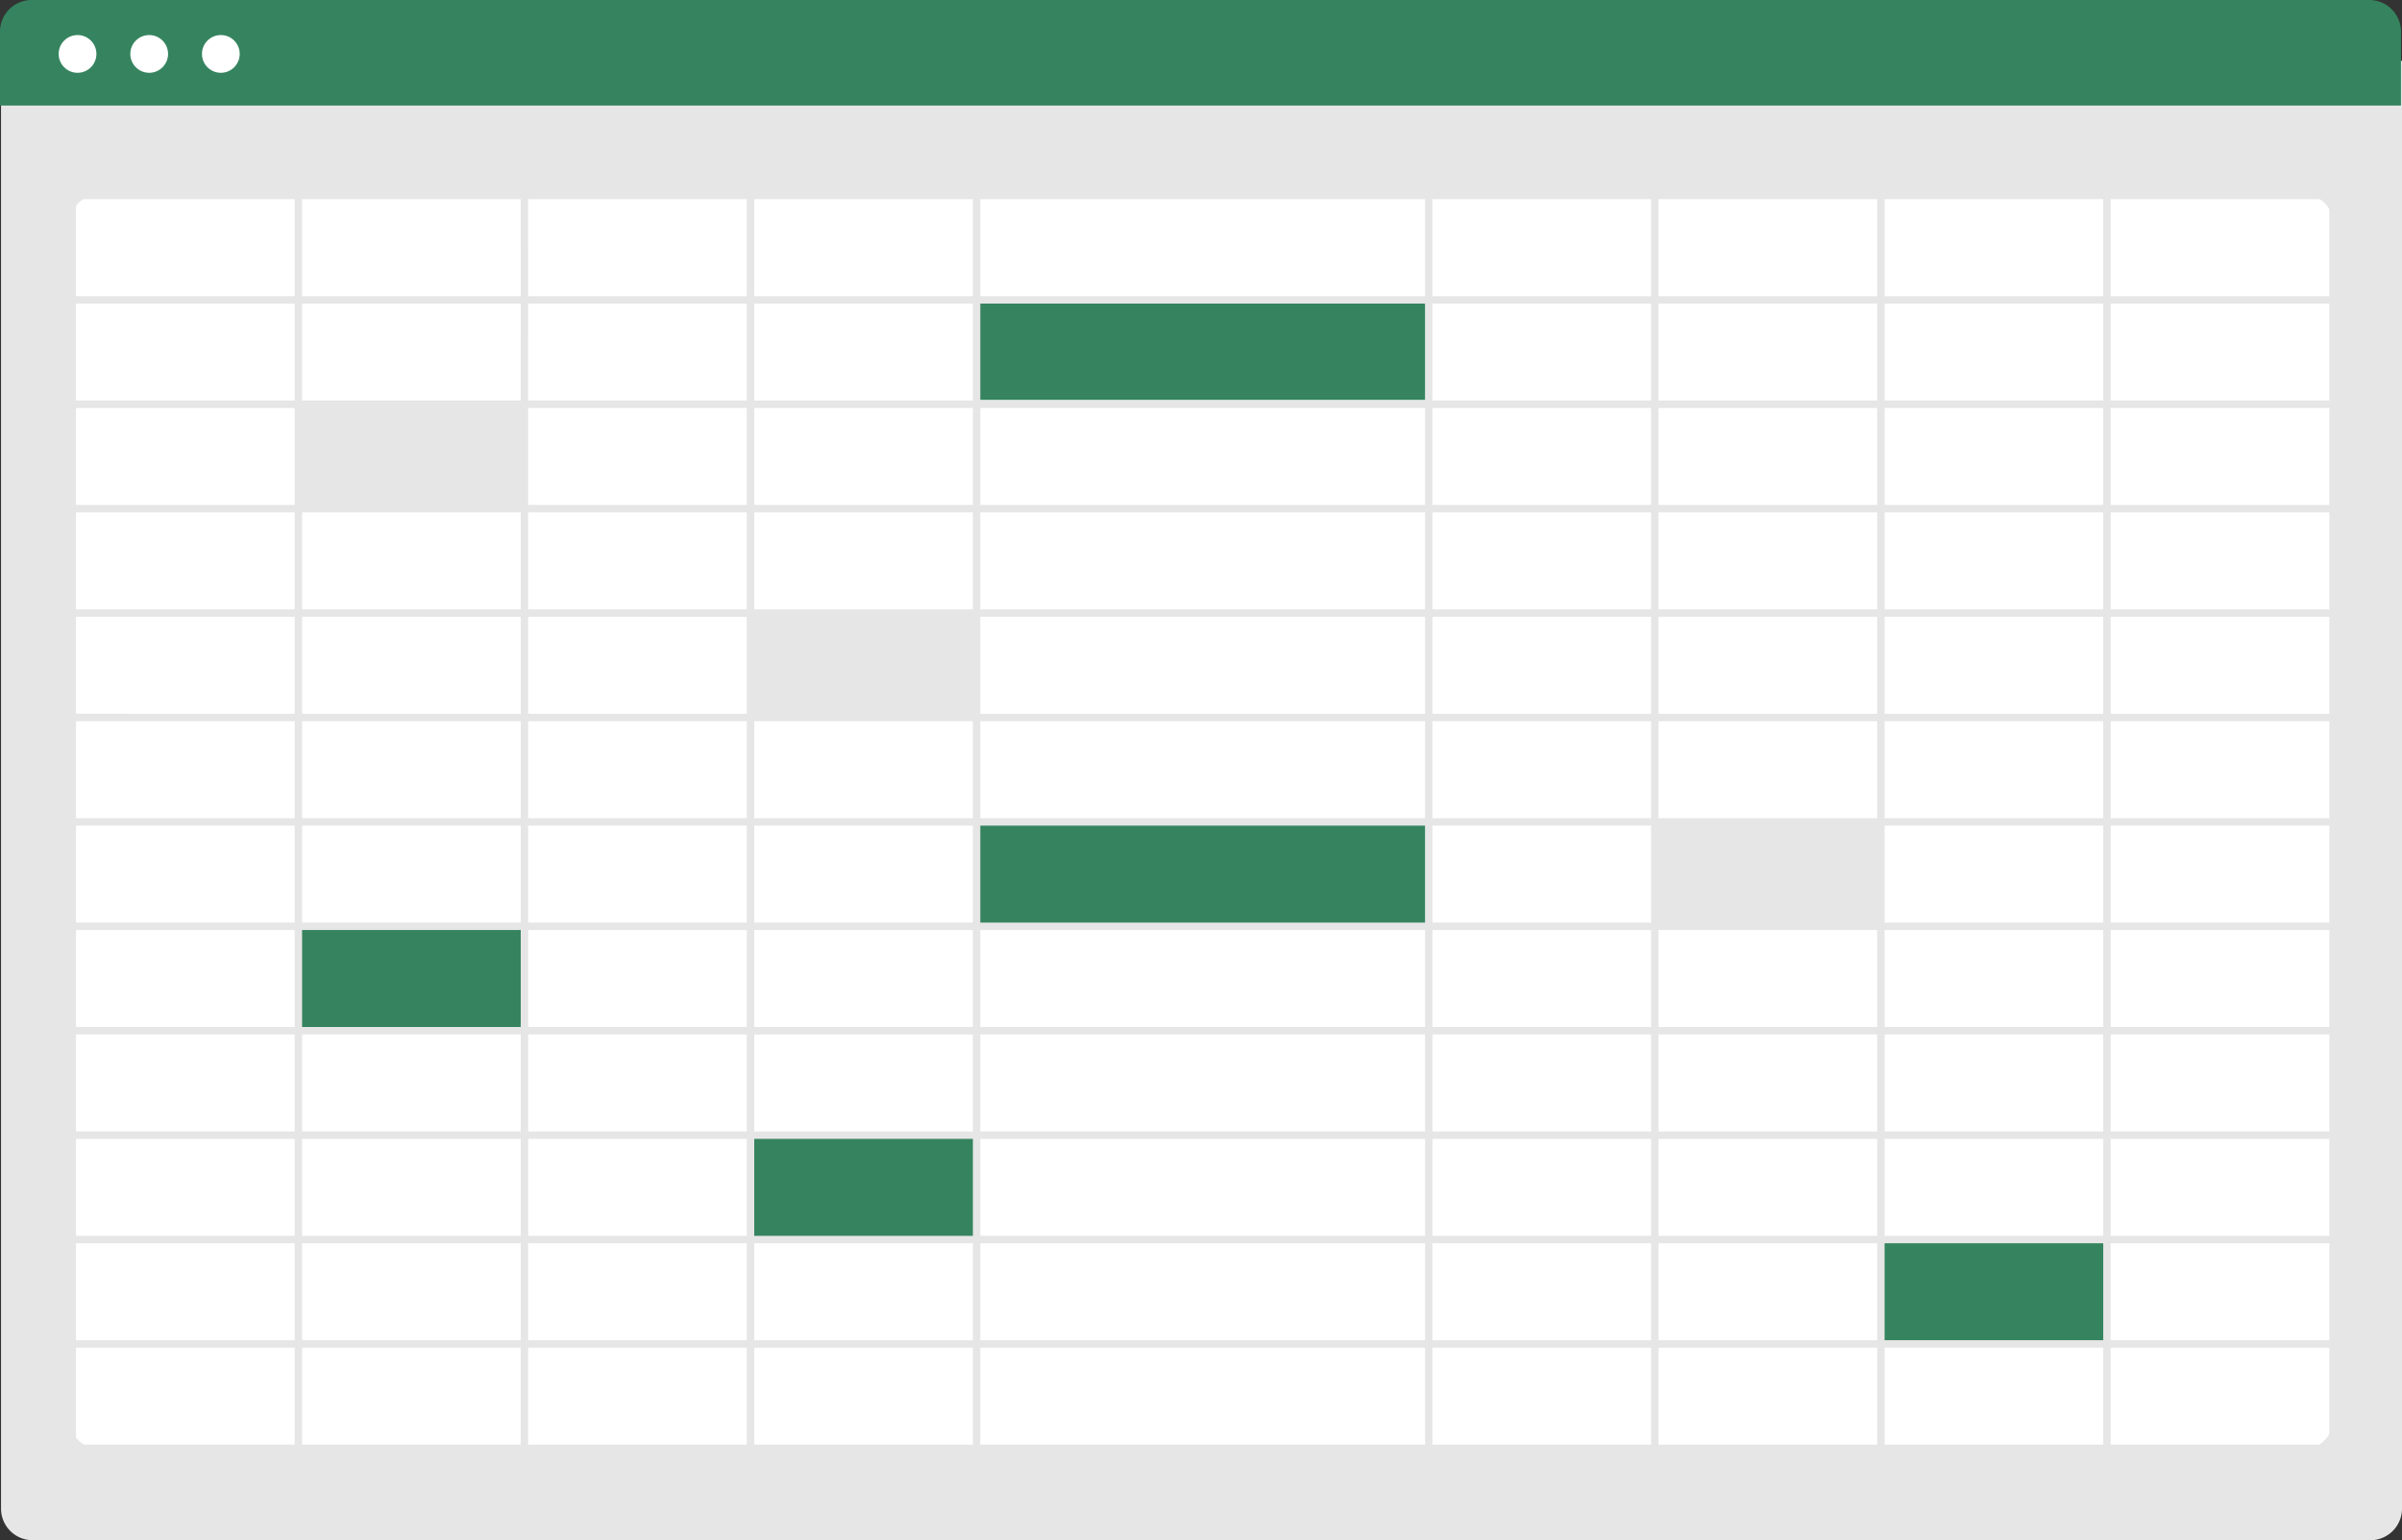
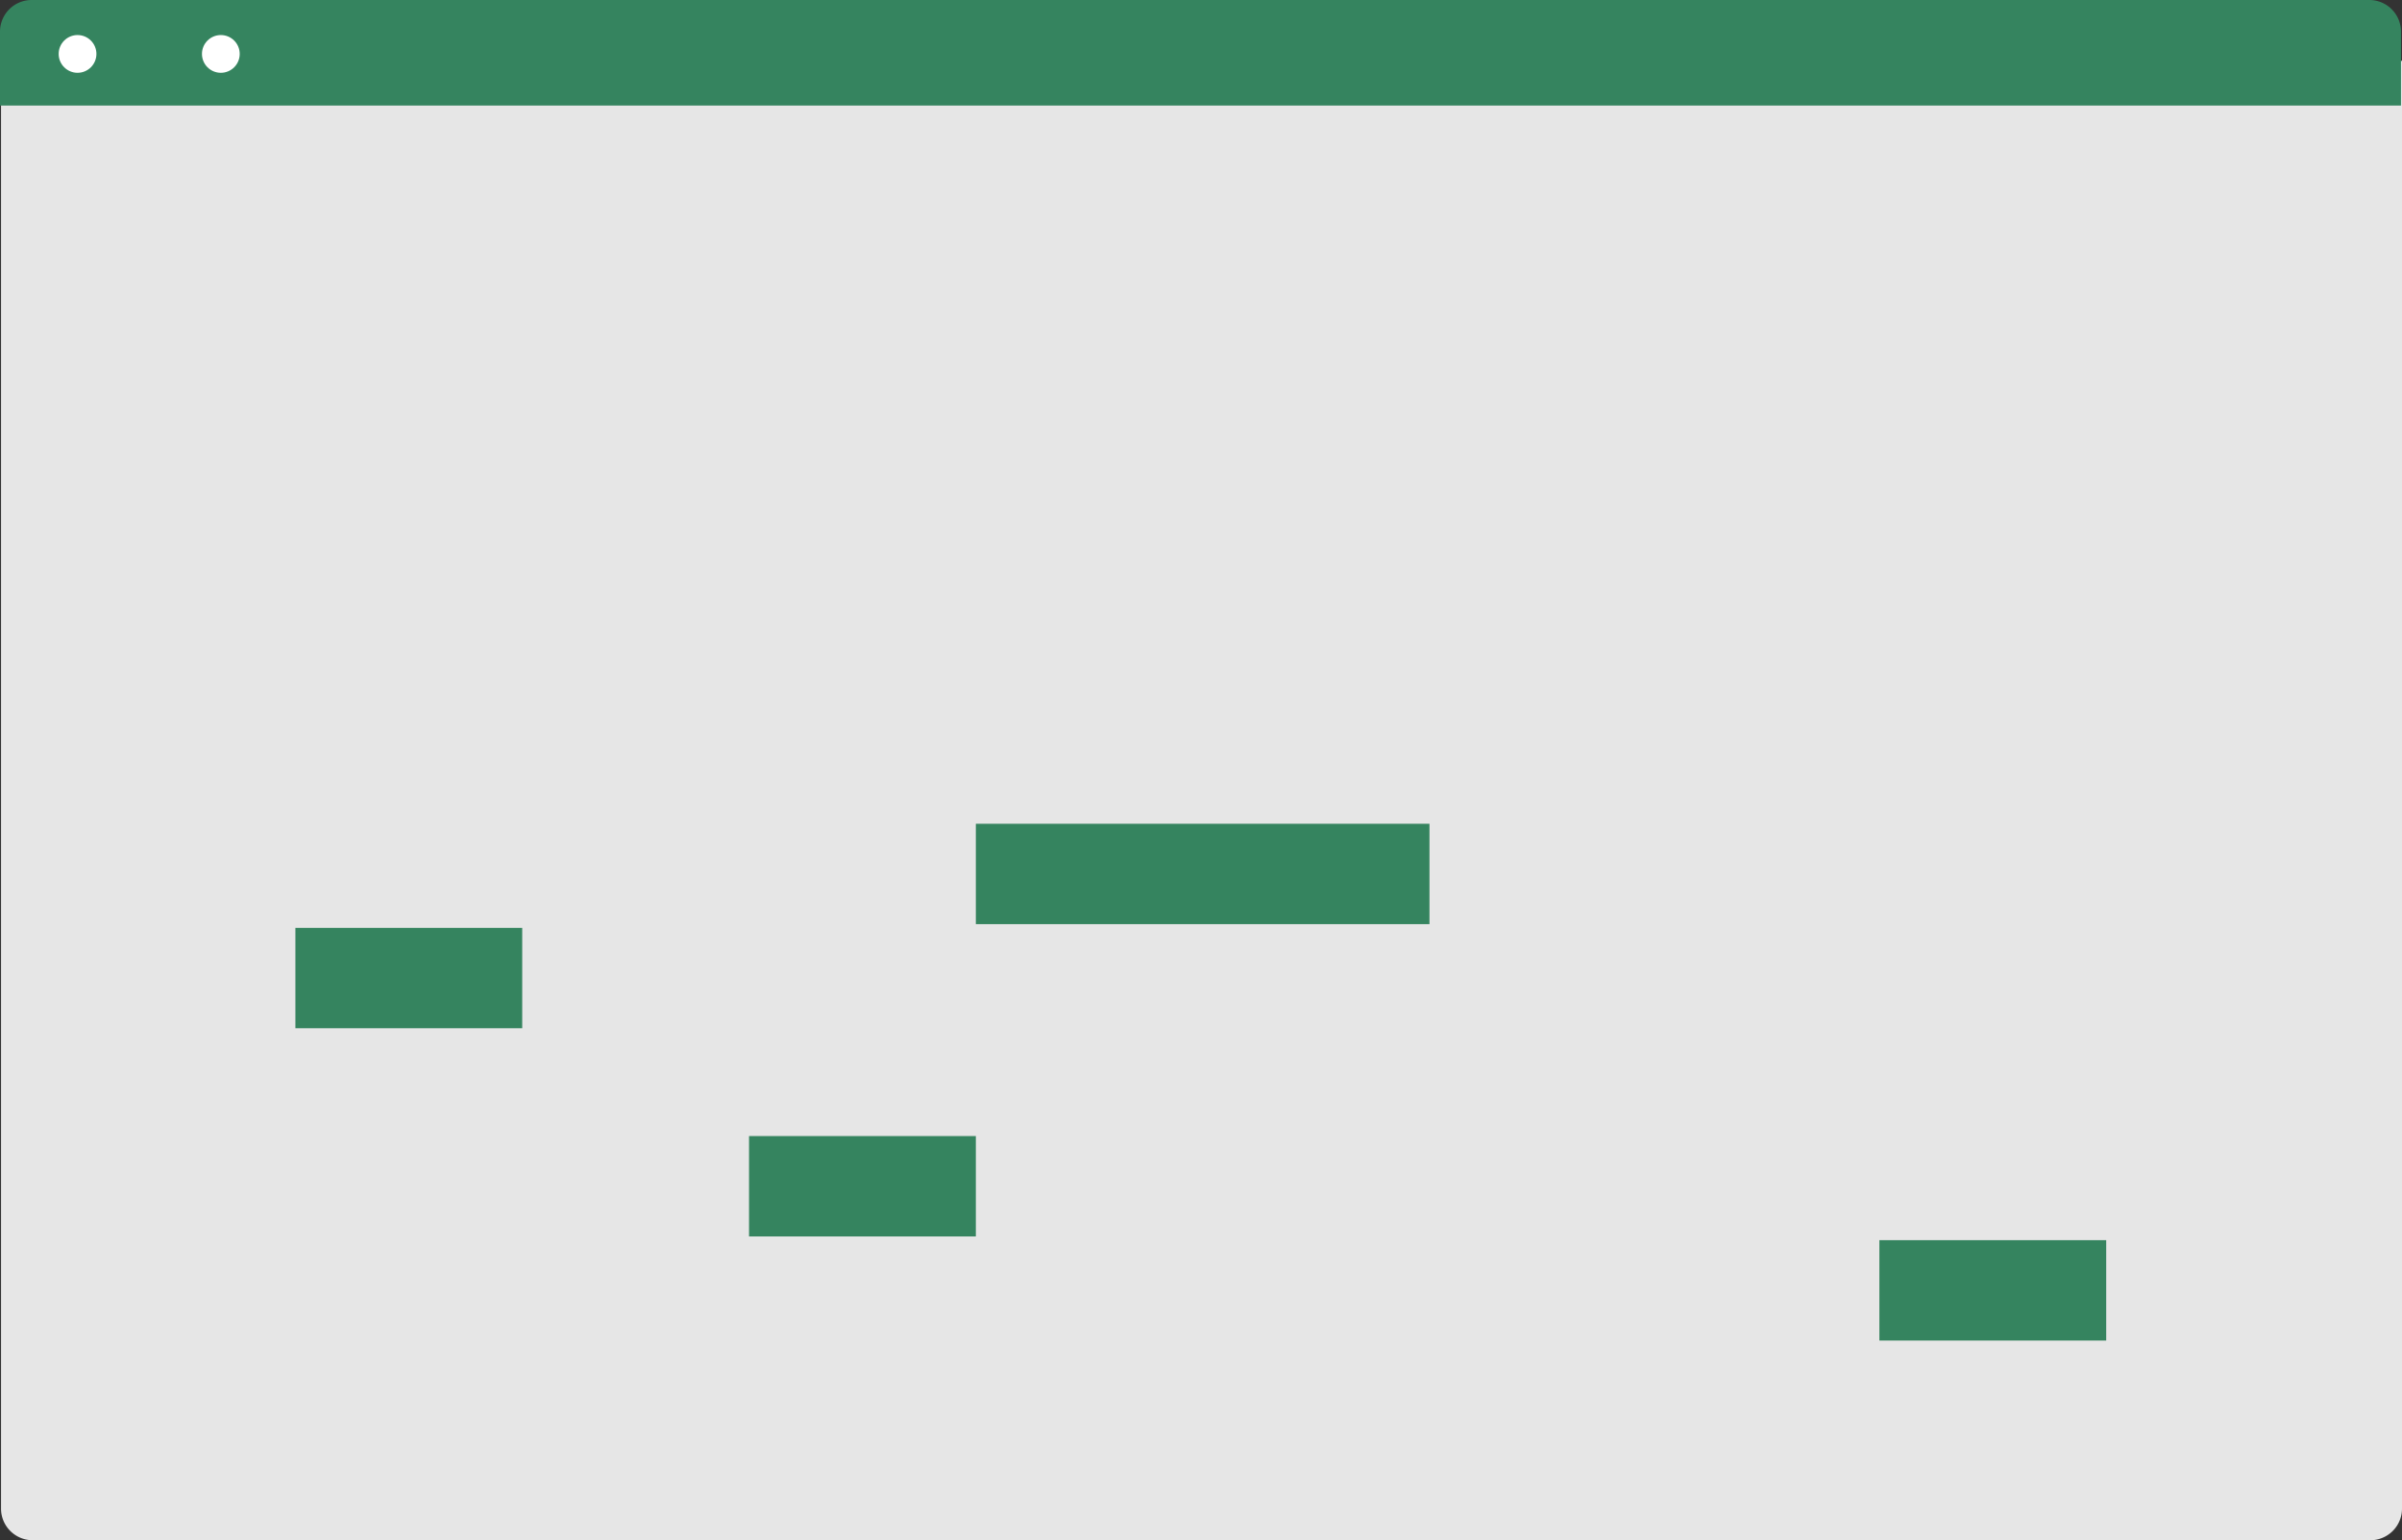
<svg xmlns="http://www.w3.org/2000/svg" width="800.273" height="513.21" viewBox="0 0 800.273 513.21" role="img" artist="Katerina Limpitsouni" source="https://undraw.co/">
  <rect x="0" y="0" width="800.273" height="513.21" fill="#333333" stroke="none" />
  <g transform="translate(-706.769 -271.611)">
    <path d="M1227.483,688.357H448.611a10.542,10.542,0,0,1-10.53-10.53V195.42h799.932V677.827a10.541,10.541,0,0,1-10.53,10.53Z" transform="translate(269.029 96.465)" fill="#e6e6e6" />
-     <path d="M1197.4,644.108H464.2a10.656,10.656,0,0,1-10.645-10.644V236.184A10.657,10.657,0,0,1,464.2,225.54h733.2a10.656,10.656,0,0,1,10.644,10.644v397.28a10.656,10.656,0,0,1-10.644,10.645Z" transform="translate(276.275 110.567)" fill="#fff" />
    <path d="M1237.781,216.782H437.849v-24.64a10.542,10.542,0,0,1,10.53-10.53h778.872a10.542,10.542,0,0,1,10.53,10.53Z" transform="translate(268.92 90)" fill="#35845F" />
    <circle cx="6.289" cy="6.289" r="6.289" transform="translate(726.314 283.289)" fill="#fff" />
-     <circle cx="6.289" cy="6.289" r="6.289" transform="translate(750.185 283.289)" fill="#fff" />
    <circle cx="6.289" cy="6.289" r="6.289" transform="translate(774.056 283.289)" fill="#fff" />
    <rect width="75.568" height="33.448" transform="translate(805.188 407.345)" fill="#e6e6e6" />
-     <rect width="75.568" height="33.448" transform="translate(956.324 476.719)" fill="#e6e6e6" />
    <rect width="75.568" height="33.448" transform="translate(805.188 580.779)" fill="#35845F" />
    <rect width="75.568" height="33.448" transform="translate(956.324 650.152)" fill="#35845F" />
    <rect width="75.568" height="33.448" transform="translate(1332.923 684.839)" fill="#35845F" />
    <rect width="75.568" height="33.448" transform="translate(1257.355 546.092)" fill="#e6e6e6" />
    <rect width="151.135" height="33.448" transform="translate(1031.892 546.092)" fill="#35845F" />
-     <rect width="151.135" height="33.448" transform="translate(1031.892 371.42)" fill="#35845F" />
-     <path d="M453.414,225.122V645.08H1209.09V225.122Zm753.2,34.79H1133.77V227.6h72.842ZM757.171,503.442V471.13H905.333v32.312Zm148.162,2.478v32.313H757.171V505.92Zm0-139.16v32.312H757.171V366.76Zm-148.162-2.478V331.97H905.333v32.313Zm0,69.58V401.55H905.333v32.313Zm148.162,2.478v32.313H757.171V436.34ZM754.694,399.072H681.852V366.76h72.842Zm0,2.478v32.313H681.852V401.55Zm0,34.79v32.313H681.852V436.34Zm0,34.79v32.312H681.852V471.13Zm153.117,0h72.842v32.312H907.81Zm0-2.478V436.34h72.842v32.313Zm0-34.79V401.55h72.842v32.313Zm0-34.79V366.76h72.842v32.312Zm0-34.79V331.97h72.842v32.313Zm0-34.79V297.18h72.842v32.313Zm-2.478,0H757.171V297.18H905.333Zm-150.639,0H681.852V297.18h72.842Zm0,2.478v32.313H681.852V331.97Zm-75.32,32.313H606.531V331.97h72.843Zm0,2.478v32.312H606.531V366.76Zm0,34.79v32.313H606.531V401.55Zm0,34.79v32.313H606.531V436.34Zm0,34.79v32.312H606.531V471.13Zm0,34.79v32.313H606.531V505.92Zm2.478,0h72.842v32.313H681.852Zm72.842,34.79v32.312H681.852V540.71Zm2.478,0H905.333v32.312H757.171Zm150.639,0h72.842v32.312H907.81Zm0-2.478V505.92h72.842v32.313Zm75.32-32.313h72.843v32.313H983.13Zm0-2.478V471.13h72.843v32.312Zm0-34.79V436.34h72.843v32.313Zm0-34.79V401.55h72.843v32.313Zm0-34.79V366.76h72.843v32.312Zm0-34.79V331.97h72.843v32.313Zm0-34.79V297.18h72.843v32.313Zm0-34.79V262.39h72.843V294.7Zm-2.478,0H907.81V262.39h72.842Zm-75.32,0H757.171V262.39H905.333Zm-150.639,0H681.852V262.39h72.842Zm-75.32,0H606.531V262.39h72.843Zm0,2.478v32.313H606.531V297.18Zm-75.321,32.313H531.211V297.18h72.842Zm0,2.478v32.313H531.211V331.97Zm0,34.79v32.312H531.211V366.76Zm0,34.79v32.313H531.211V401.55Zm0,34.79v32.313H531.211V436.34Zm0,34.79v32.312H531.211V471.13Zm0,34.79v32.313H531.211V505.92Zm0,34.79v32.312H531.211V540.71Zm2.478,0h72.843v32.312H606.531Zm72.843,34.79v32.313H606.531V575.5Zm2.478,0h72.842v32.313H681.852Zm75.32,0H905.333v32.313H757.171Zm150.639,0h72.842v32.313H907.81Zm75.32,0h72.843v32.313H983.13Zm0-2.478V540.71h72.843v32.312Zm75.321-32.312h72.842v32.312h-72.842Zm0-2.478V505.92h72.842v32.313Zm0-34.79V471.13h72.842v32.312Zm0-34.79V436.34h72.842v32.313Zm0-34.79V401.55h72.842v32.313Zm0-34.79V366.76h72.842v32.312Zm0-34.79V331.97h72.842v32.313Zm0-34.79V297.18h72.842v32.313Zm0-34.79V262.39h72.842V294.7Zm0-34.79V227.6h72.842v32.313Zm-2.478,0H983.13V227.6h72.843Zm-75.321,0H907.81V227.6h72.842Zm-75.32,0H757.171V227.6H905.333Zm-150.639,0H681.852V227.6h72.842Zm-75.32,0H606.531V227.6h72.843Zm-75.321,0H531.211V227.6h72.842Zm0,2.478V294.7H531.211V262.39ZM528.734,294.7H455.892V262.39h72.842Zm0,2.478v32.313H455.892V297.18Zm0,34.79v32.313H455.892V331.97Zm0,34.79v32.312H455.892V366.76Zm0,34.79v32.313H455.892V401.55Zm0,34.79v32.313H455.892V436.34Zm0,34.79v32.312H455.892V471.13Zm0,34.79v32.313H455.892V505.92Zm0,34.79v32.312H455.892V540.71Zm0,34.79v32.313H455.892V575.5Zm2.478,0h72.842v32.313H531.211Zm72.842,34.791V642.6H531.211V610.29Zm2.478,0h72.843V642.6H606.531Zm75.321,0h72.842V642.6H681.852Zm75.32,0H905.333V642.6H757.171Zm150.639,0h72.842V642.6H907.81Zm75.32,0h72.843V642.6H983.13Zm75.321,0h72.842V642.6h-72.842Zm0-2.478V575.5h72.842v32.313Zm75.32-32.313h72.842v32.313H1133.77Zm0-2.478V540.71h72.842v32.312Zm0-34.79V505.92h72.842v32.313Zm0-34.79V471.13h72.842v32.312Zm0-34.79V436.34h72.842v32.313Zm0-34.79V401.55h72.842v32.313Zm0-34.79V366.76h72.842v32.312Zm0-34.79V331.97h72.842v32.313Zm0-34.79V297.18h72.842v32.313Zm0-34.79V262.39h72.842V294.7ZM528.734,227.6v32.313H455.892V227.6ZM455.892,610.29h72.842V642.6H455.892ZM1133.77,642.6V610.29h72.842V642.6Z" transform="translate(276.207 110.371)" fill="#e6e6e6" />
  </g>
</svg>